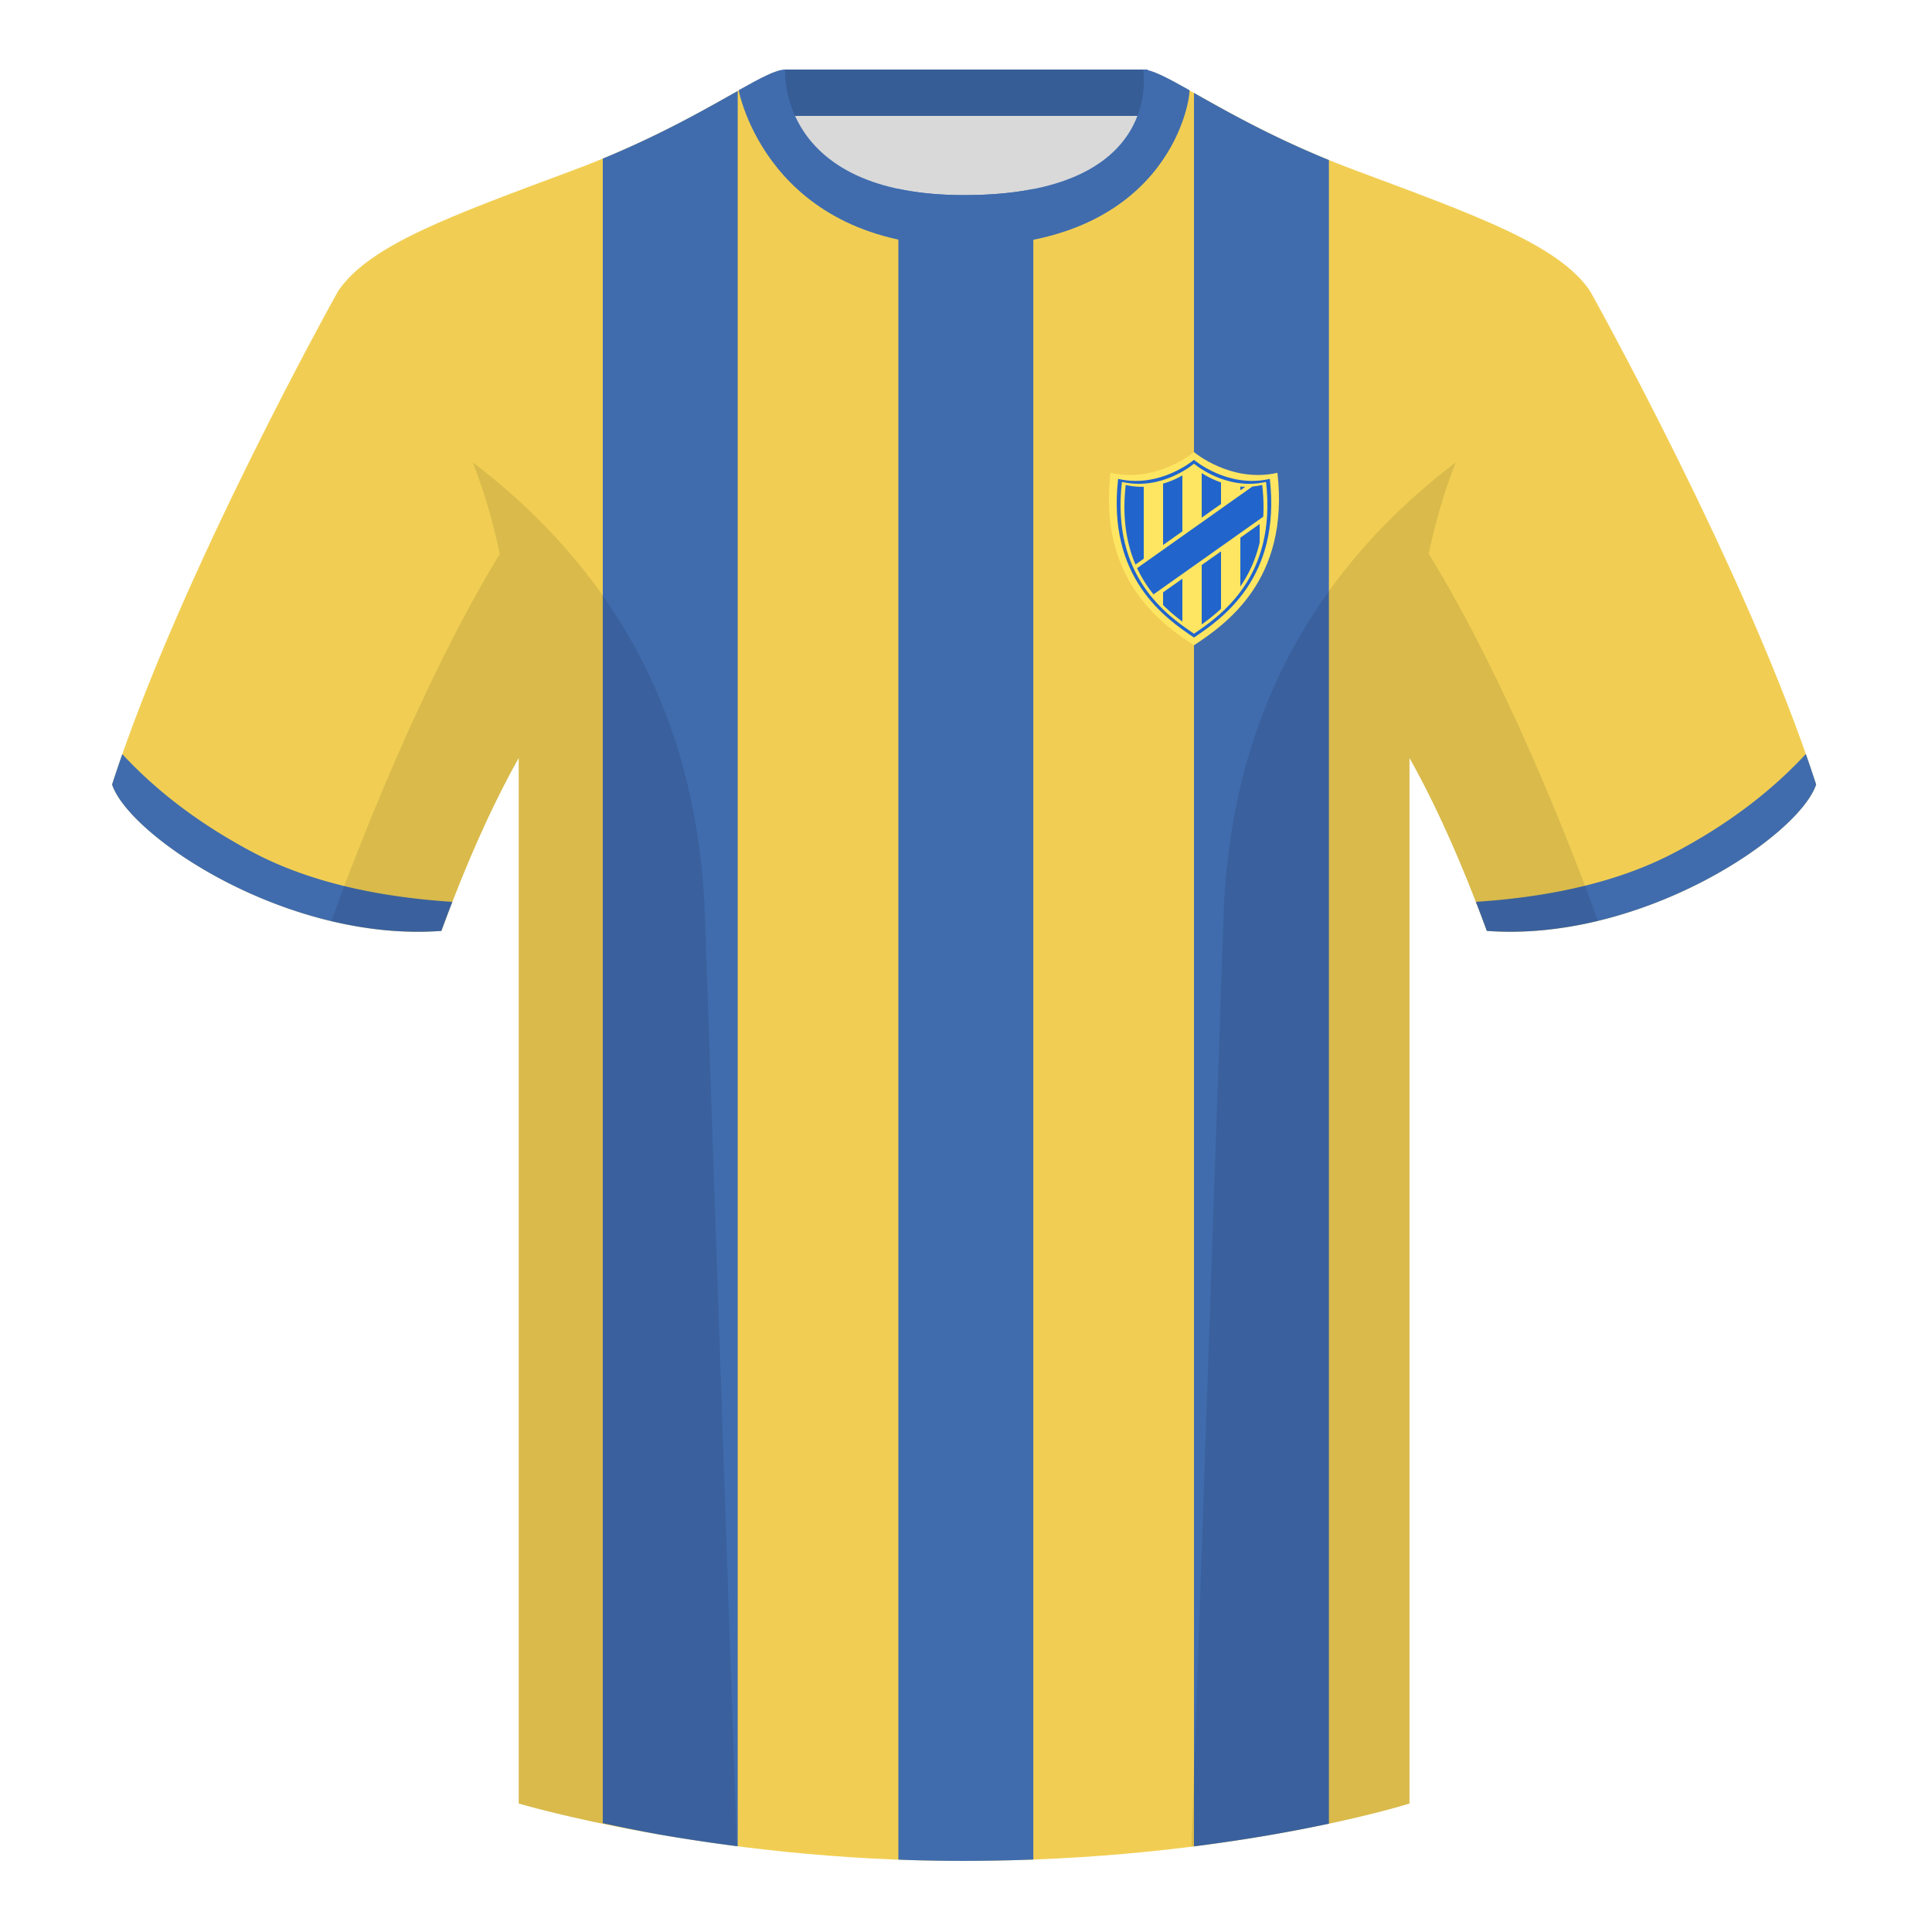
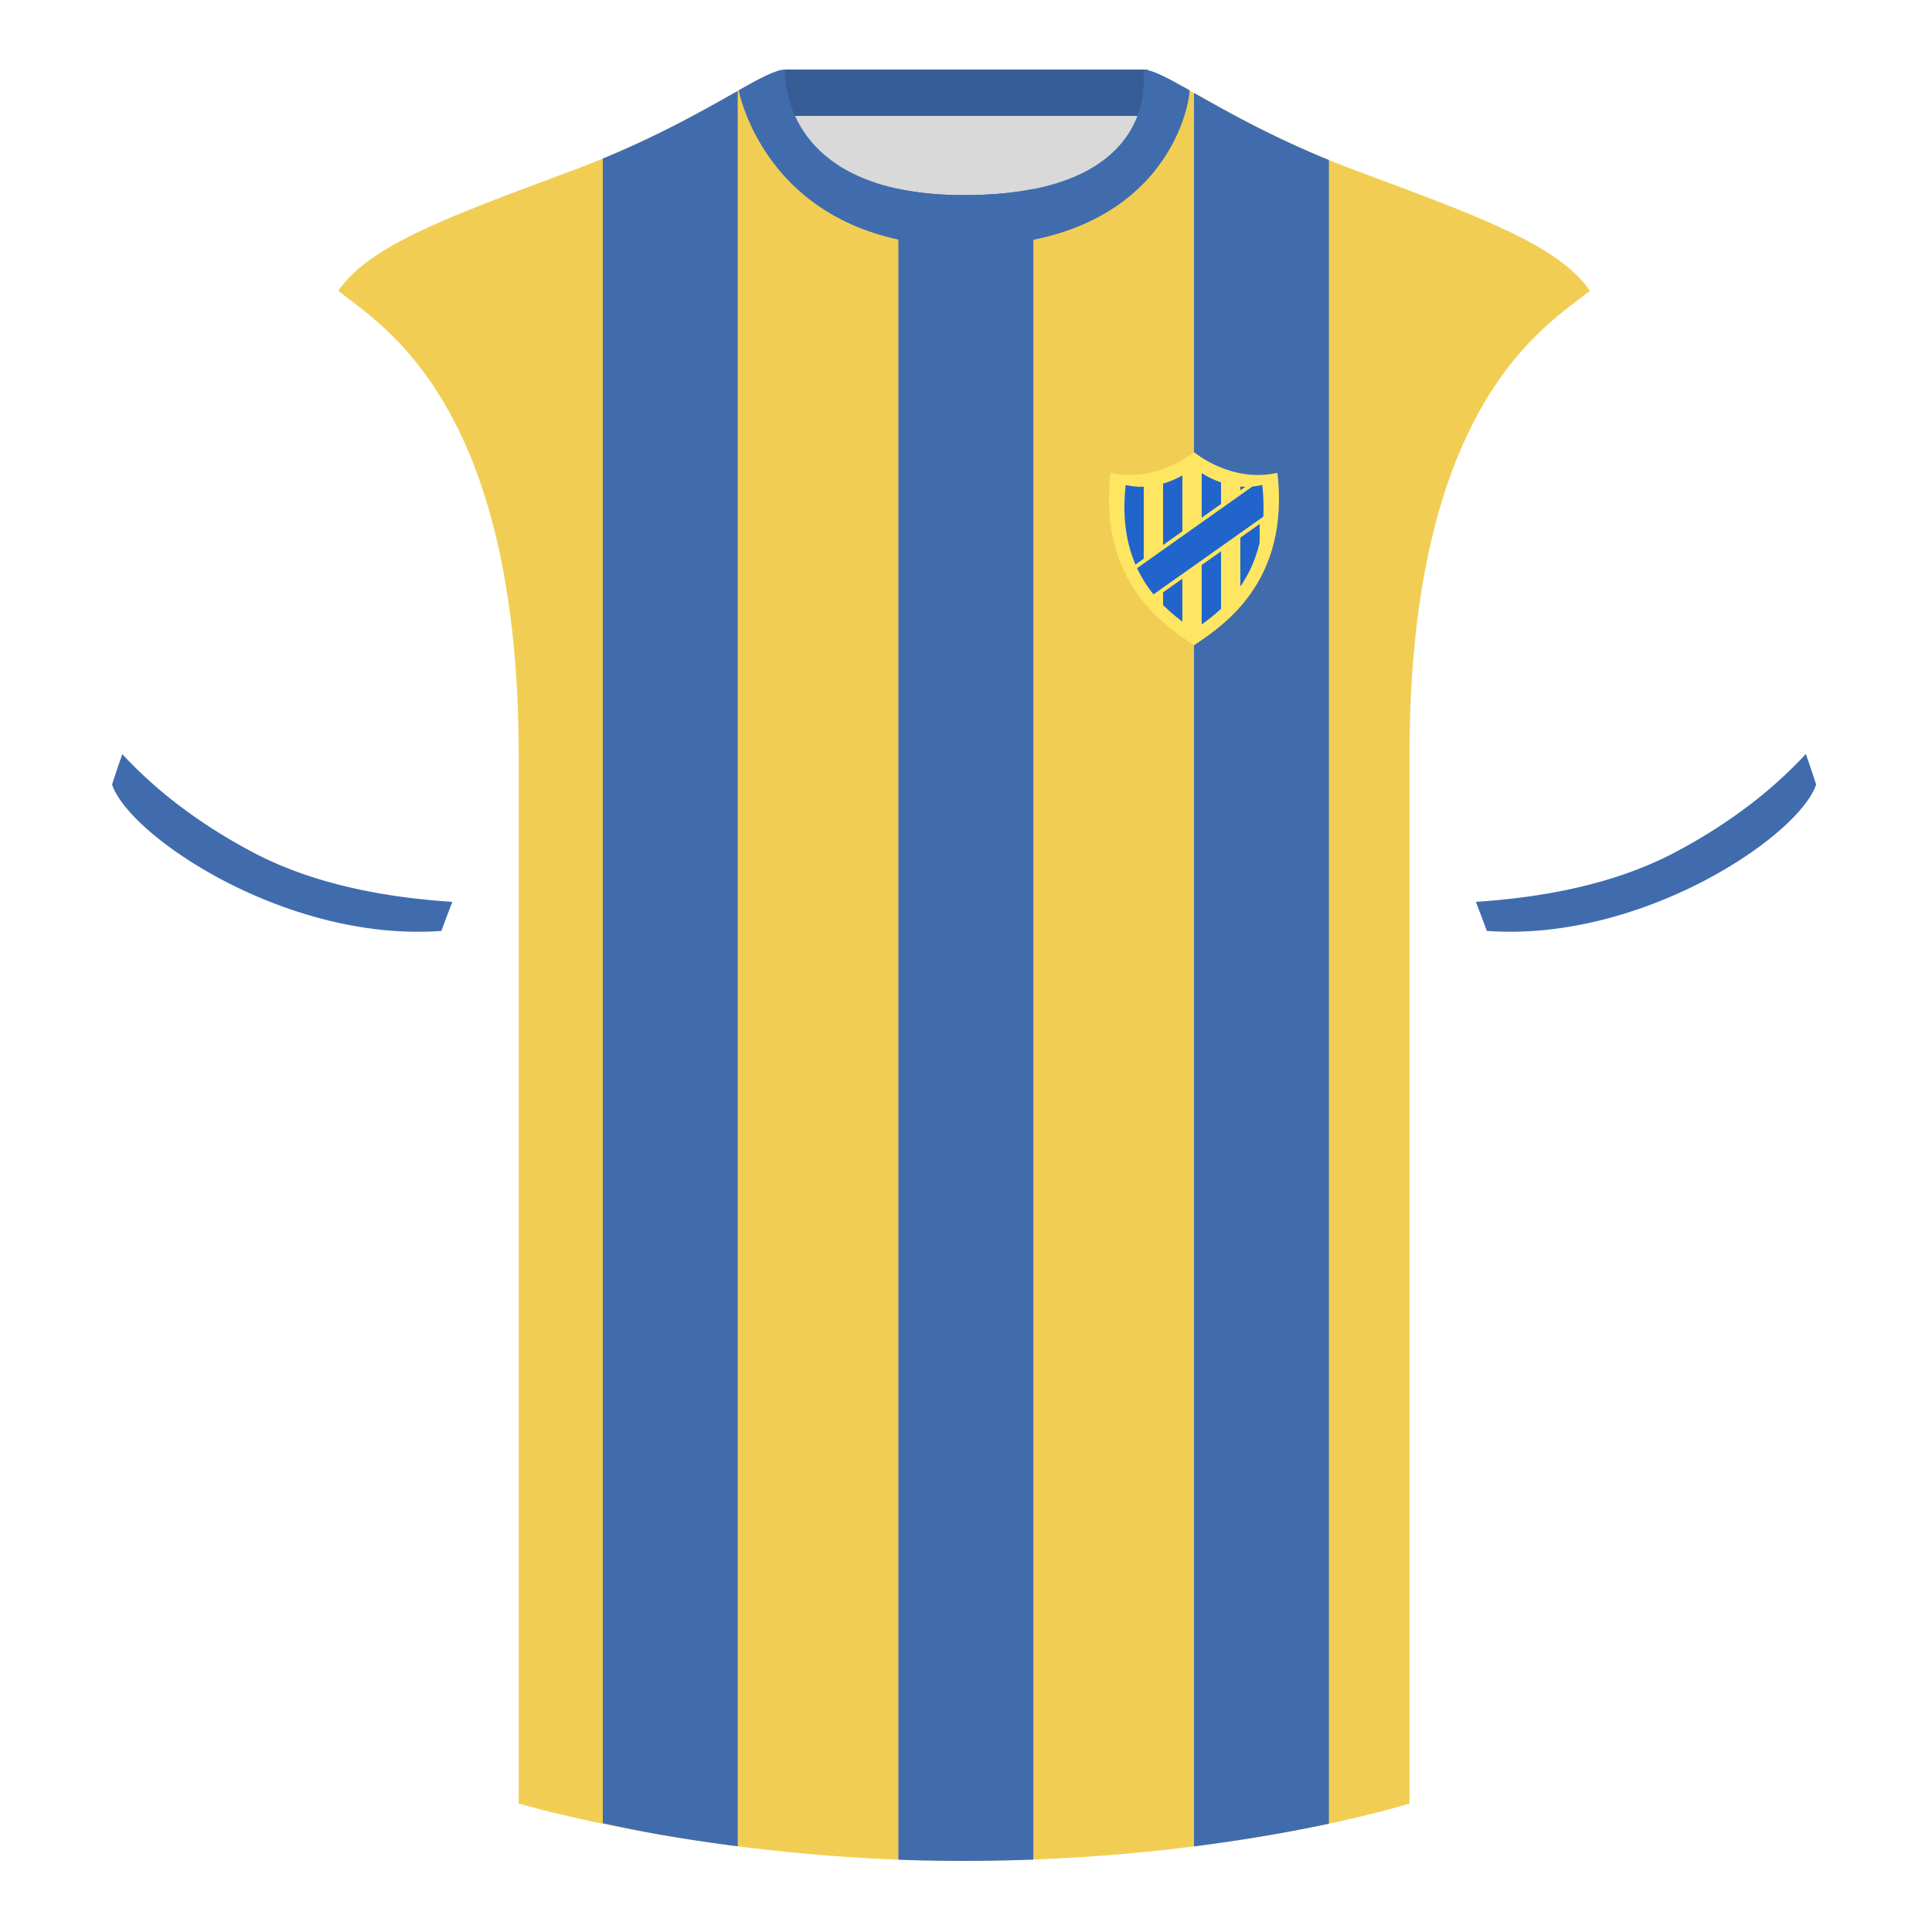
<svg xmlns="http://www.w3.org/2000/svg" width="500" height="500" viewBox="0 0 500 500" fill="none">
  <path fill-rule="evenodd" clip-rule="evenodd" d="M203.003 109.223h93.644V21.928h-93.644v87.295z" fill="#D9D9D9" />
  <path fill-rule="evenodd" clip-rule="evenodd" d="M203 30h94V18h-94v12z" fill="#375D97" />
-   <path fill-rule="evenodd" clip-rule="evenodd" d="M87.547 75.258S46.785 148.06 29 203.03c4.445 13.375 45.208 40.86 85.232 37.885 13.34-36.4 24.46-52 24.46-52S141.655 93.83 87.547 75.26zm323.926 0s40.763 72.801 58.547 127.771c-4.445 13.375-45.207 40.86-85.232 37.885-13.34-36.4-24.46-52-24.46-52s-2.963-95.085 51.145-113.655z" fill="#F1CE53" />
  <path fill-rule="evenodd" clip-rule="evenodd" d="M249.514 57.706c-50.082 0-47.798-39.47-48.743-39.14-7.516 2.618-24.133 14.936-52.438 25.495-31.873 11.885-52.626 19.315-60.783 31.2 11.115 8.915 46.694 28.97 46.694 120.345v271.14s49.658 14.855 114.885 14.855c68.93 0 115.649-14.855 115.649-14.855v-271.14c0-91.375 35.579-111.43 46.699-120.345-8.156-11.885-28.909-19.315-60.782-31.2-28.36-10.577-44.982-22.92-52.478-25.509-.928-.32 4.177 39.154-48.703 39.154z" fill="#F1CE53" />
  <path fill-rule="evenodd" clip-rule="evenodd" d="M170.746 474.791A422.1 422.1 0 01156 471.833V41.043c15.475-6.387 26.936-13.015 34.921-17.503v454.278a471.389 471.389 0 01-20.175-3.027zm96.675-425.87v432.327c-5.901.225-12.005.348-18.294.348-5.667 0-11.217-.112-16.627-.316V48.877c4.832 1.025 10.458 1.617 17.009 1.617 6.949 0 12.87-.576 17.912-1.574zm76.5-7.508V471.97c-9.083 1.936-20.886 4.091-34.921 5.87V24.046c8.096 4.561 19.566 11.102 34.921 17.367zM467.35 195.13a337.992 337.992 0 012.668 7.899c-4.445 13.375-45.208 40.86-85.232 37.885a423.236 423.236 0 00-2.836-7.519c20.795-1.358 37.993-5.637 51.595-12.837 13.428-7.109 24.696-15.585 33.805-25.428zm-435.695.04c9.103 9.827 20.36 18.291 33.772 25.391 13.611 7.206 30.824 11.486 51.639 12.841a423.042 423.042 0 00-2.834 7.516c-40.024 2.975-80.787-24.51-85.232-37.885a339.518 339.518 0 012.655-7.863z" fill="#406CAE" />
  <path fill-rule="evenodd" clip-rule="evenodd" d="M307.852 23.345C302.08 20.105 298.124 18 295.844 18c0 0 5.882 32.495-46.335 32.495-48.521 0-46.336-32.495-46.336-32.495-2.279 0-6.235 2.105-12.002 5.345 0 0 7.368 40.38 58.403 40.38 51.478 0 58.278-35.895 58.278-40.38z" fill="#406CAE" />
-   <path fill-rule="evenodd" clip-rule="evenodd" d="M413.584 238.323c-9.287 2.238-19.064 3.316-28.798 2.592-8.197-22.369-15.557-36.883-20.012-44.748v270.577s-21.102 6.71-55.867 11.111l-.544-.06c1.881-54.795 5.722-166.47 8.277-240.705 2.055-59.755 31.084-95.29 60.099-117.44-2.676 6.781-5.072 14.606-7 23.667 7.354 11.852 24.436 42.069 43.831 94.964l.014.042zM190.717 477.795c-34.248-4.401-56.477-11.051-56.477-11.051V196.172c-4.456 7.867-11.813 22.379-20.009 44.743-9.633.716-19.31-.332-28.511-2.523.005-.032.012-.065.02-.097 19.377-52.848 36.305-83.066 43.61-94.944-1.929-9.075-4.328-16.912-7.007-23.701 29.015 22.15 58.044 57.685 60.099 117.44 2.555 74.235 6.396 185.91 8.277 240.705h-.002z" fill="#000" fill-opacity=".1" />
  <path d="M309 167c-8.029-5.357-24.818-16.733-21.594-44.637C299.449 125.101 309 117 309 117s9.551 8.101 21.594 5.363c3.224 27.904-13.565 39.28-21.594 44.637z" fill="#FFE662" />
-   <path fill-rule="evenodd" clip-rule="evenodd" d="M289.369 123.934C286.438 149.606 301.701 160.072 309 165c7.299-4.928 22.562-15.394 19.631-41.066C317.683 126.453 309 119 309 119s-8.683 7.453-19.631 4.934zm.982.785C287.566 149.275 302.066 159.286 309 164c6.934-4.714 21.434-14.725 18.649-39.281C317.249 127.129 309 120 309 120s-8.249 7.129-18.649 4.719z" fill="#2165CC" />
  <path d="M311 161.606c1.531-1.097 3.26-2.427 5-4.059v-14.859l-5 3.539v15.379zm0-27.631v-11.538a24.185 24.185 0 005 2.411v5.588l-5 3.539zm10 5.174v12.628c2.123-3.077 3.938-6.82 5-11.397v-4.771l-5 3.54zm1.298-13.171l-1.298.919v-.981c.425.035.858.056 1.298.062zM306 137.515l-5 3.539v-15.888a23.606 23.606 0 005-2.13v14.479zm-5 15.791l5-3.54v11.109c-1.573-1.174-3.298-2.586-5-4.3v-3.269zm-5-8.713v-18.621a18.159 18.159 0 01-4.668-.467c-.967 8.59.266 15.316 2.539 20.611l-.005-.012 2.134-1.511zm30.932-10.868l-28.399 20.102a32.905 32.905 0 01-4.251-6.793l29.842-21.124c.83-.072 1.679-.204 2.544-.406.332 2.955.405 5.689.264 8.221z" fill="#2165CC" />
</svg>